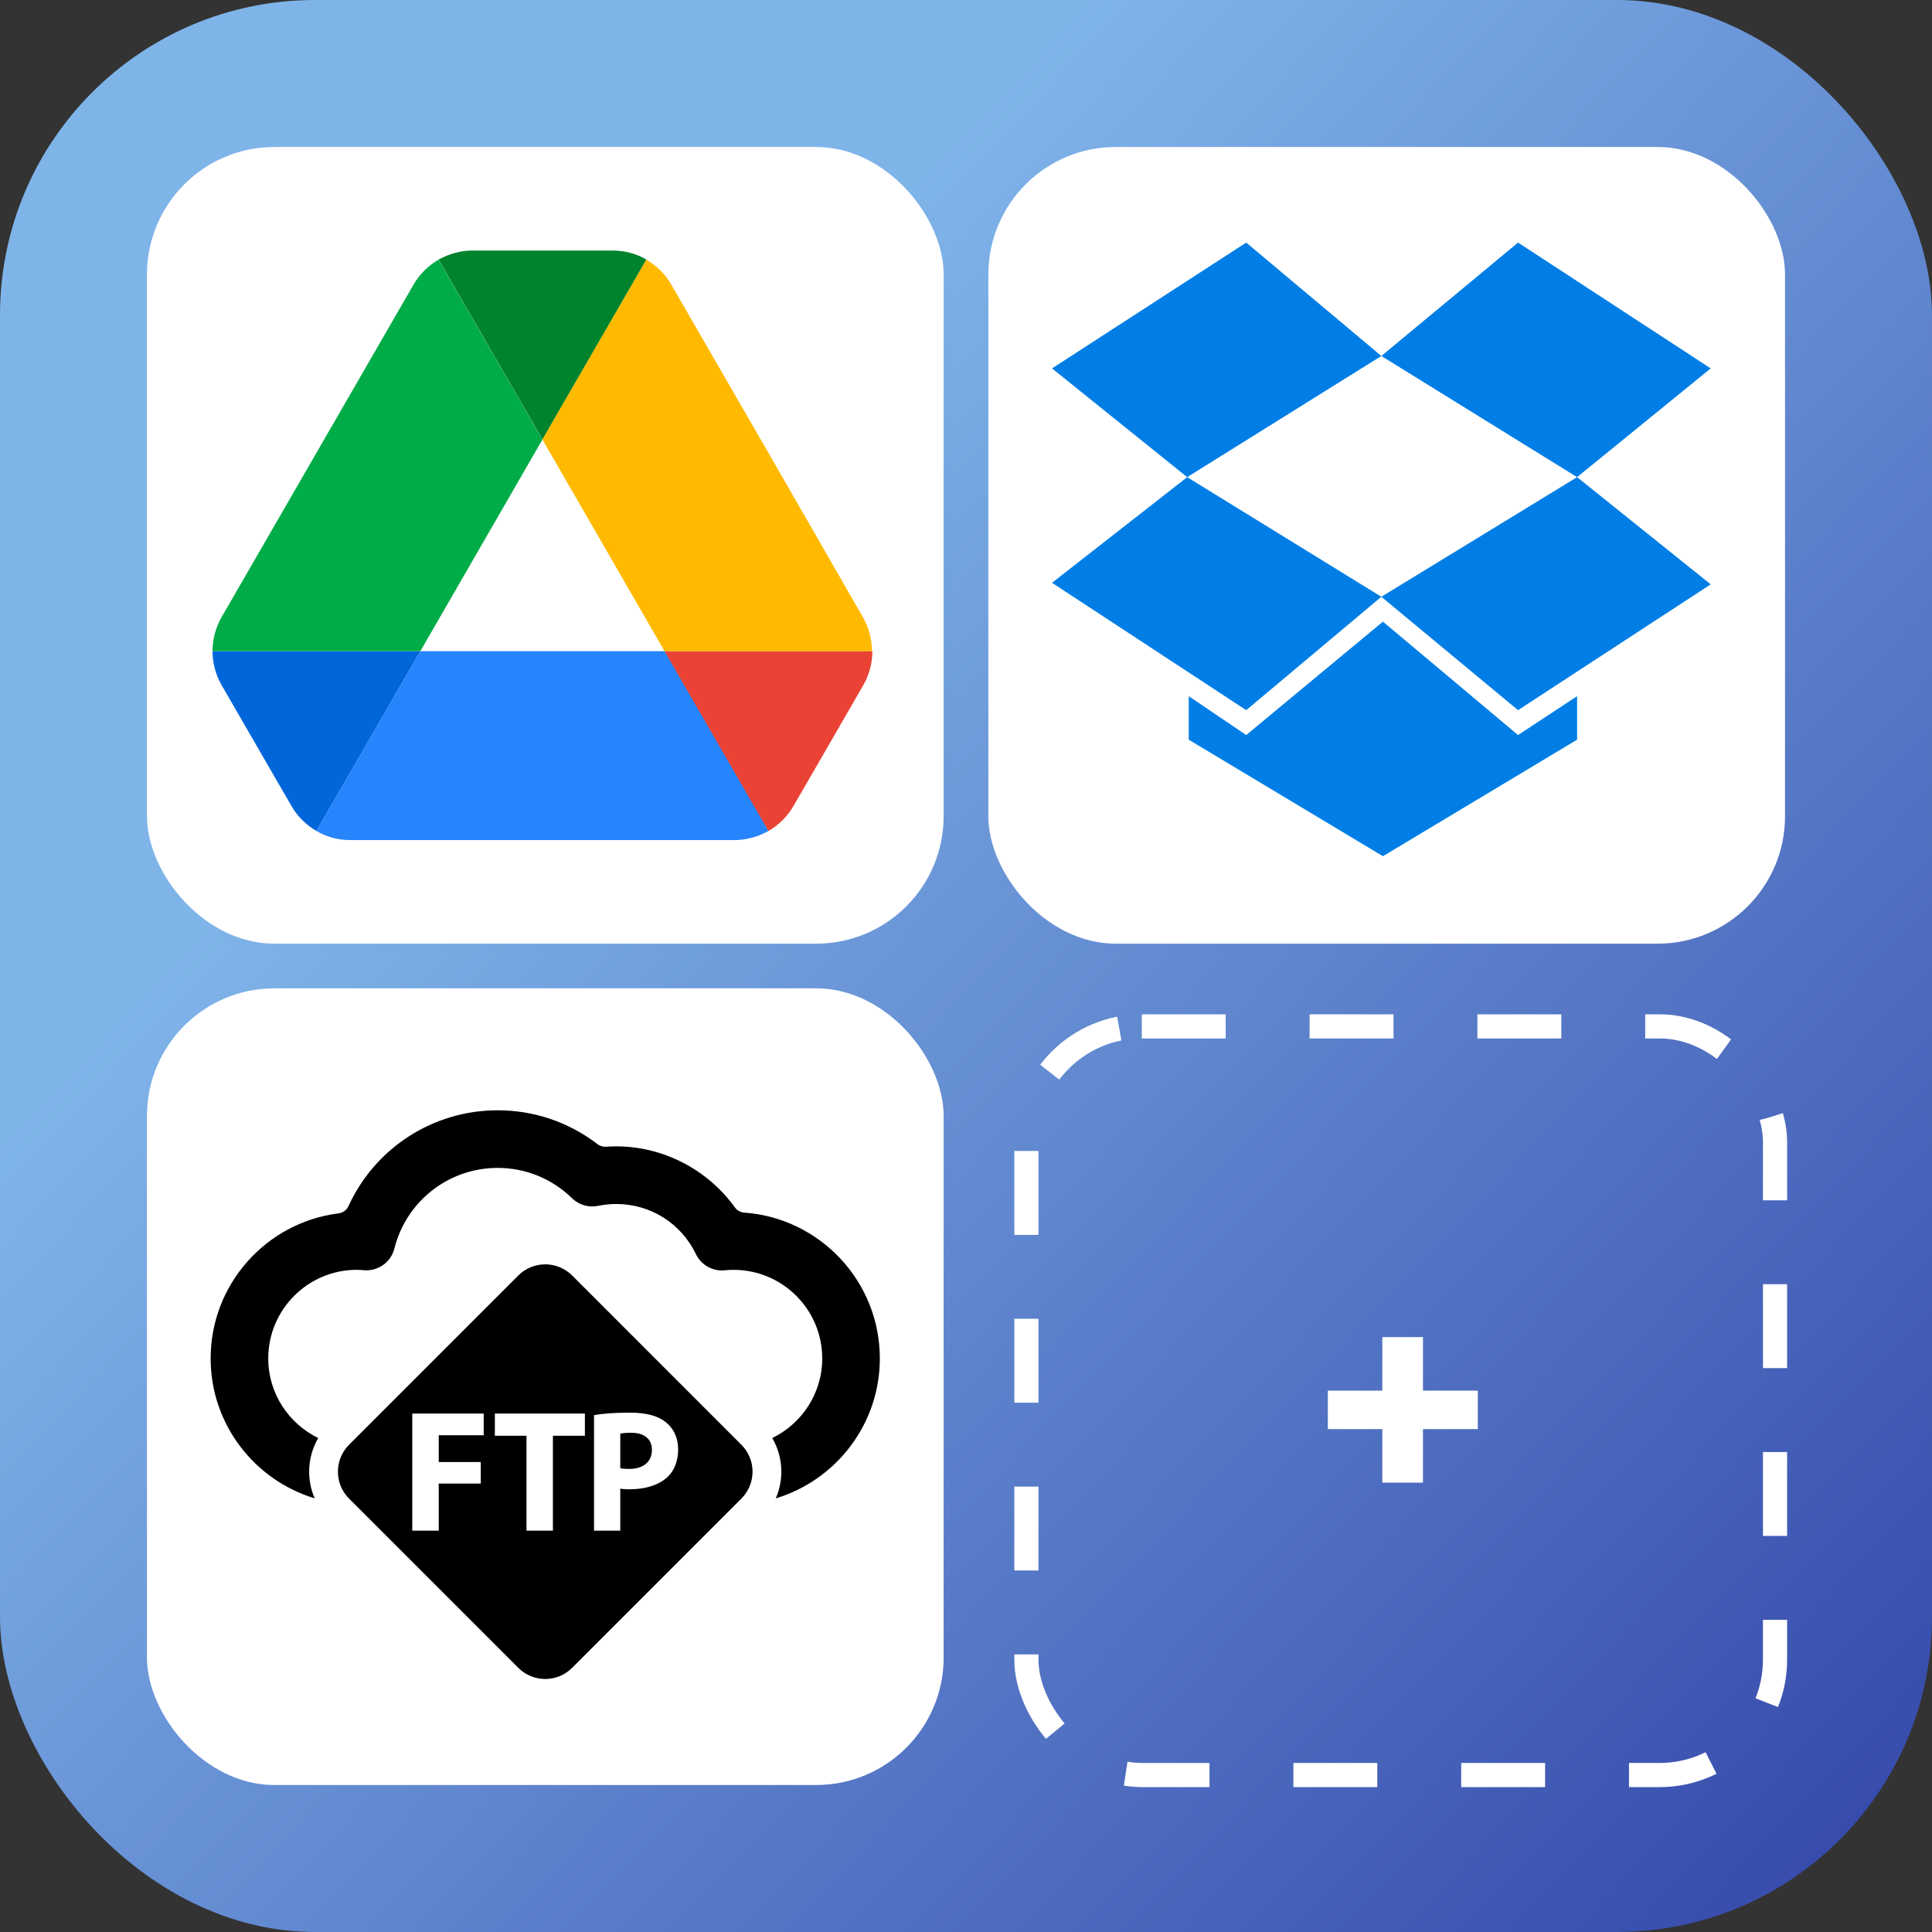
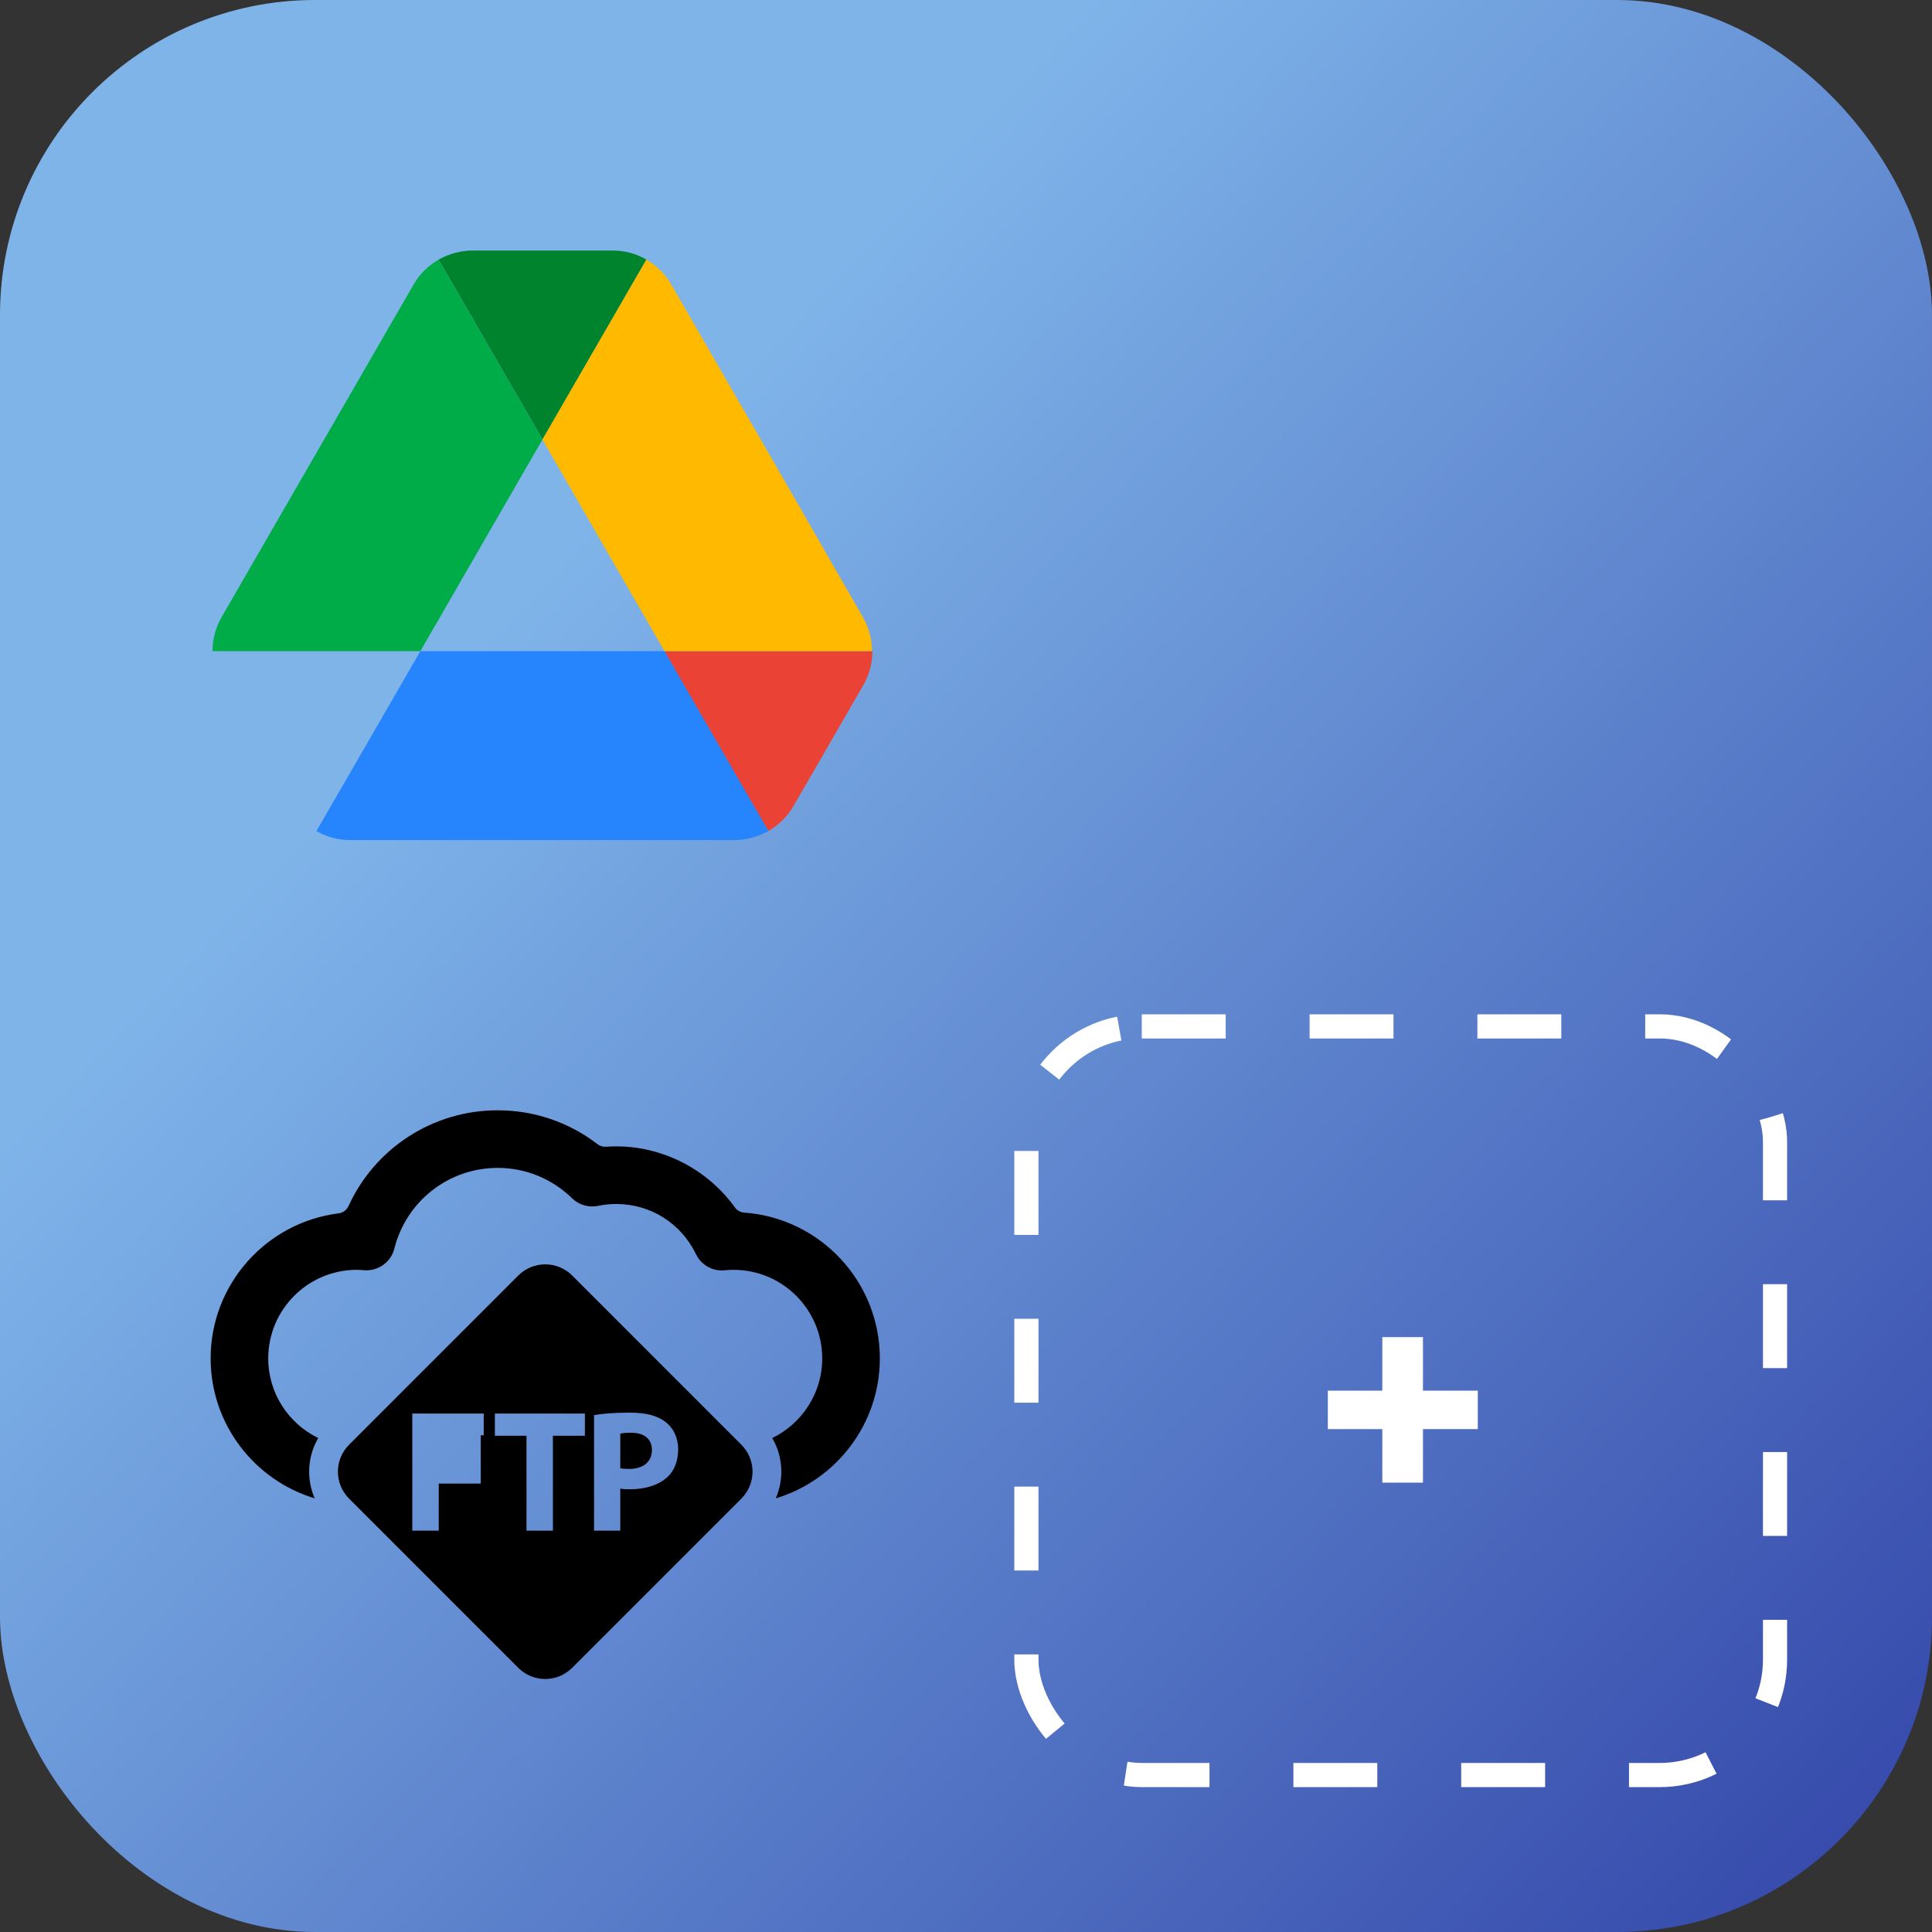
<svg xmlns="http://www.w3.org/2000/svg" width="70" height="70" viewBox="0 0 70 70" fill="none">
  <rect x="0" y="0" width="70" height="70" fill="#333333" stroke="none" />
  <rect width="70" height="70" rx="11.413" fill="url(#paint0_linear_2596_3637)" />
-   <rect x="5.325" y="5.326" width="28.865" height="28.865" rx="4.618" fill="white" />
  <g clip-path="url(#clip0_2596_3637)">
-     <path d="M9.508 27.384L10.562 29.206C10.781 29.589 11.096 29.89 11.466 30.109L15.231 23.592H7.7C7.7 24.016 7.81 24.441 8.029 24.824L9.508 27.384Z" fill="#0066DA" />
    <path d="M19.654 15.925L15.888 9.407C15.518 9.626 15.204 9.927 14.984 10.311L8.029 22.36C7.814 22.735 7.7 23.16 7.7 23.592H15.231L19.654 15.925Z" fill="#00AC47" />
    <path d="M27.843 30.109C28.213 29.89 28.528 29.589 28.747 29.205L29.185 28.452L31.28 24.824C31.499 24.441 31.608 24.016 31.608 23.592H24.077L25.68 26.741L27.843 30.109Z" fill="#EA4335" />
    <path d="M19.657 15.923L23.422 9.406C23.053 9.187 22.628 9.077 22.19 9.077H17.124C16.686 9.077 16.261 9.2 15.892 9.406L19.657 15.923Z" fill="#00832D" />
    <path d="M24.076 23.592H15.231L11.466 30.109C11.835 30.328 12.26 30.438 12.698 30.438H26.609C27.048 30.438 27.472 30.314 27.842 30.109L24.076 23.592Z" fill="#2684FC" />
    <path d="M27.8 16.335L24.322 10.311C24.103 9.927 23.788 9.626 23.419 9.407L19.653 15.925L24.076 23.592H31.593C31.593 23.168 31.483 22.743 31.264 22.36L27.8 16.335Z" fill="#FFBA00" />
  </g>
-   <rect x="5.325" y="35.809" width="28.865" height="28.865" rx="4.618" fill="white" />
  <g clip-path="url(#clip1_2596_3637)">
    <path d="M22.871 51.912C22.675 51.912 22.543 51.925 22.474 51.944V53.197C22.555 53.215 22.657 53.222 22.795 53.222C23.305 53.222 23.62 52.964 23.62 52.536C23.62 52.145 23.355 51.912 22.871 51.912Z" fill="black" />
-     <path d="M20.731 46.214C20.191 45.675 19.318 45.675 18.778 46.214L12.648 52.345C12.108 52.885 12.108 53.758 12.648 54.298L18.778 60.428C19.317 60.968 20.191 60.968 20.73 60.428L26.861 54.297C27.12 54.039 27.266 53.687 27.266 53.321C27.266 52.955 27.12 52.604 26.861 52.345L20.731 46.214ZM17.526 52.002H15.896V52.972H17.419V53.753H15.896V55.459H14.938V51.215H17.526V52.002ZM21.192 52.021H20.033V55.459H19.076V52.021H17.93V51.215H21.192V52.021ZM24.186 53.513C23.859 53.816 23.368 53.96 22.801 53.96C22.675 53.96 22.562 53.954 22.474 53.935V55.459H21.523V51.272C21.819 51.221 22.235 51.183 22.82 51.183C23.412 51.183 23.84 51.297 24.124 51.53C24.395 51.738 24.571 52.09 24.571 52.506C24.57 52.928 24.438 53.28 24.186 53.513Z" fill="black" />
+     <path d="M20.731 46.214C20.191 45.675 19.318 45.675 18.778 46.214L12.648 52.345C12.108 52.885 12.108 53.758 12.648 54.298L18.778 60.428C19.317 60.968 20.191 60.968 20.73 60.428L26.861 54.297C27.12 54.039 27.266 53.687 27.266 53.321C27.266 52.955 27.12 52.604 26.861 52.345L20.731 46.214ZM17.526 52.002H15.896H17.419V53.753H15.896V55.459H14.938V51.215H17.526V52.002ZM21.192 52.021H20.033V55.459H19.076V52.021H17.93V51.215H21.192V52.021ZM24.186 53.513C23.859 53.816 23.368 53.96 22.801 53.96C22.675 53.96 22.562 53.954 22.474 53.935V55.459H21.523V51.272C21.819 51.221 22.235 51.183 22.82 51.183C23.412 51.183 23.84 51.297 24.124 51.53C24.395 51.738 24.571 52.09 24.571 52.506C24.57 52.928 24.438 53.28 24.186 53.513Z" fill="black" />
    <path d="M26.964 43.935C26.83 43.925 26.706 43.857 26.627 43.747C25.642 42.381 24.037 41.535 22.328 41.535C22.205 41.535 22.081 41.54 21.957 41.548C21.846 41.556 21.736 41.523 21.648 41.455C20.613 40.659 19.353 40.228 18.032 40.228C15.671 40.228 13.579 41.612 12.626 43.7C12.56 43.844 12.424 43.943 12.268 43.962C9.658 44.288 7.632 46.521 7.632 49.218C7.632 51.608 9.224 53.631 11.403 54.288C11.271 53.986 11.201 53.659 11.201 53.32C11.201 52.885 11.317 52.469 11.53 52.103C10.46 51.582 9.719 50.486 9.719 49.218C9.719 47.448 11.159 46.008 12.929 46.008C13.018 46.008 13.106 46.015 13.193 46.023C13.703 46.062 14.165 45.731 14.289 45.237C14.721 43.517 16.26 42.315 18.031 42.315C19.043 42.315 20.001 42.706 20.728 43.416C20.977 43.658 21.329 43.761 21.67 43.69C21.886 43.646 22.108 43.623 22.328 43.623C23.567 43.623 24.674 44.319 25.216 45.441C25.407 45.835 25.823 46.07 26.259 46.025C26.368 46.014 26.476 46.009 26.581 46.009C28.352 46.009 29.791 47.449 29.791 49.218C29.791 50.487 29.05 51.582 27.98 52.103C28.193 52.469 28.309 52.885 28.309 53.32C28.309 53.659 28.239 53.987 28.107 54.289C30.286 53.632 31.878 51.608 31.878 49.218C31.879 46.426 29.707 44.131 26.964 43.935Z" fill="black" />
  </g>
  <rect x="37.188" y="37.188" width="27.125" height="27.125" rx="4.181" stroke="white" stroke-width="0.875" stroke-dasharray="3.04 3.04" />
  <path d="M50.084 53.719V48.446H51.557V53.719H50.084ZM48.11 51.779V50.386H53.543V51.779H48.11Z" fill="white" />
-   <rect x="35.81" y="5.326" width="28.865" height="28.865" rx="4.618" fill="white" />
  <g clip-path="url(#clip2_2596_3637)">
    <path d="M45.153 8.789L38.117 13.348L43.014 17.288L50.049 12.898L45.153 8.789ZM38.117 21.116L45.153 25.731L50.049 21.622L43.014 17.288L38.117 21.116ZM50.049 21.622L55.002 25.731L61.982 21.172L57.141 17.288L50.049 21.622ZM61.982 13.348L55.002 8.789L50.049 12.898L57.141 17.288L61.982 13.348ZM50.106 22.523L45.153 26.632L43.07 25.224V26.8L50.106 31.022L57.141 26.8V25.224L55.002 26.632L50.106 22.523Z" fill="#007EE5" />
  </g>
  <defs>
    <linearGradient id="paint0_linear_2596_3637" x1="22.05" y1="18.201" x2="72.45" y2="66.151" gradientUnits="userSpaceOnUse">
      <stop stop-color="#7FB4E9" />
      <stop offset="1" stop-color="#3346A9" />
    </linearGradient>
    <clipPath id="clip0_2596_3637">
      <rect width="23.907" height="21.36" fill="white" transform="translate(7.7 9.077)" />
    </clipPath>
    <clipPath id="clip1_2596_3637">
      <rect width="24.246" height="24.246" fill="white" transform="translate(7.636 38.407)" />
    </clipPath>
    <clipPath id="clip2_2596_3637">
-       <rect width="24.203" height="22.514" fill="white" transform="translate(38.117 8.789)" />
-     </clipPath>
+       </clipPath>
  </defs>
</svg>